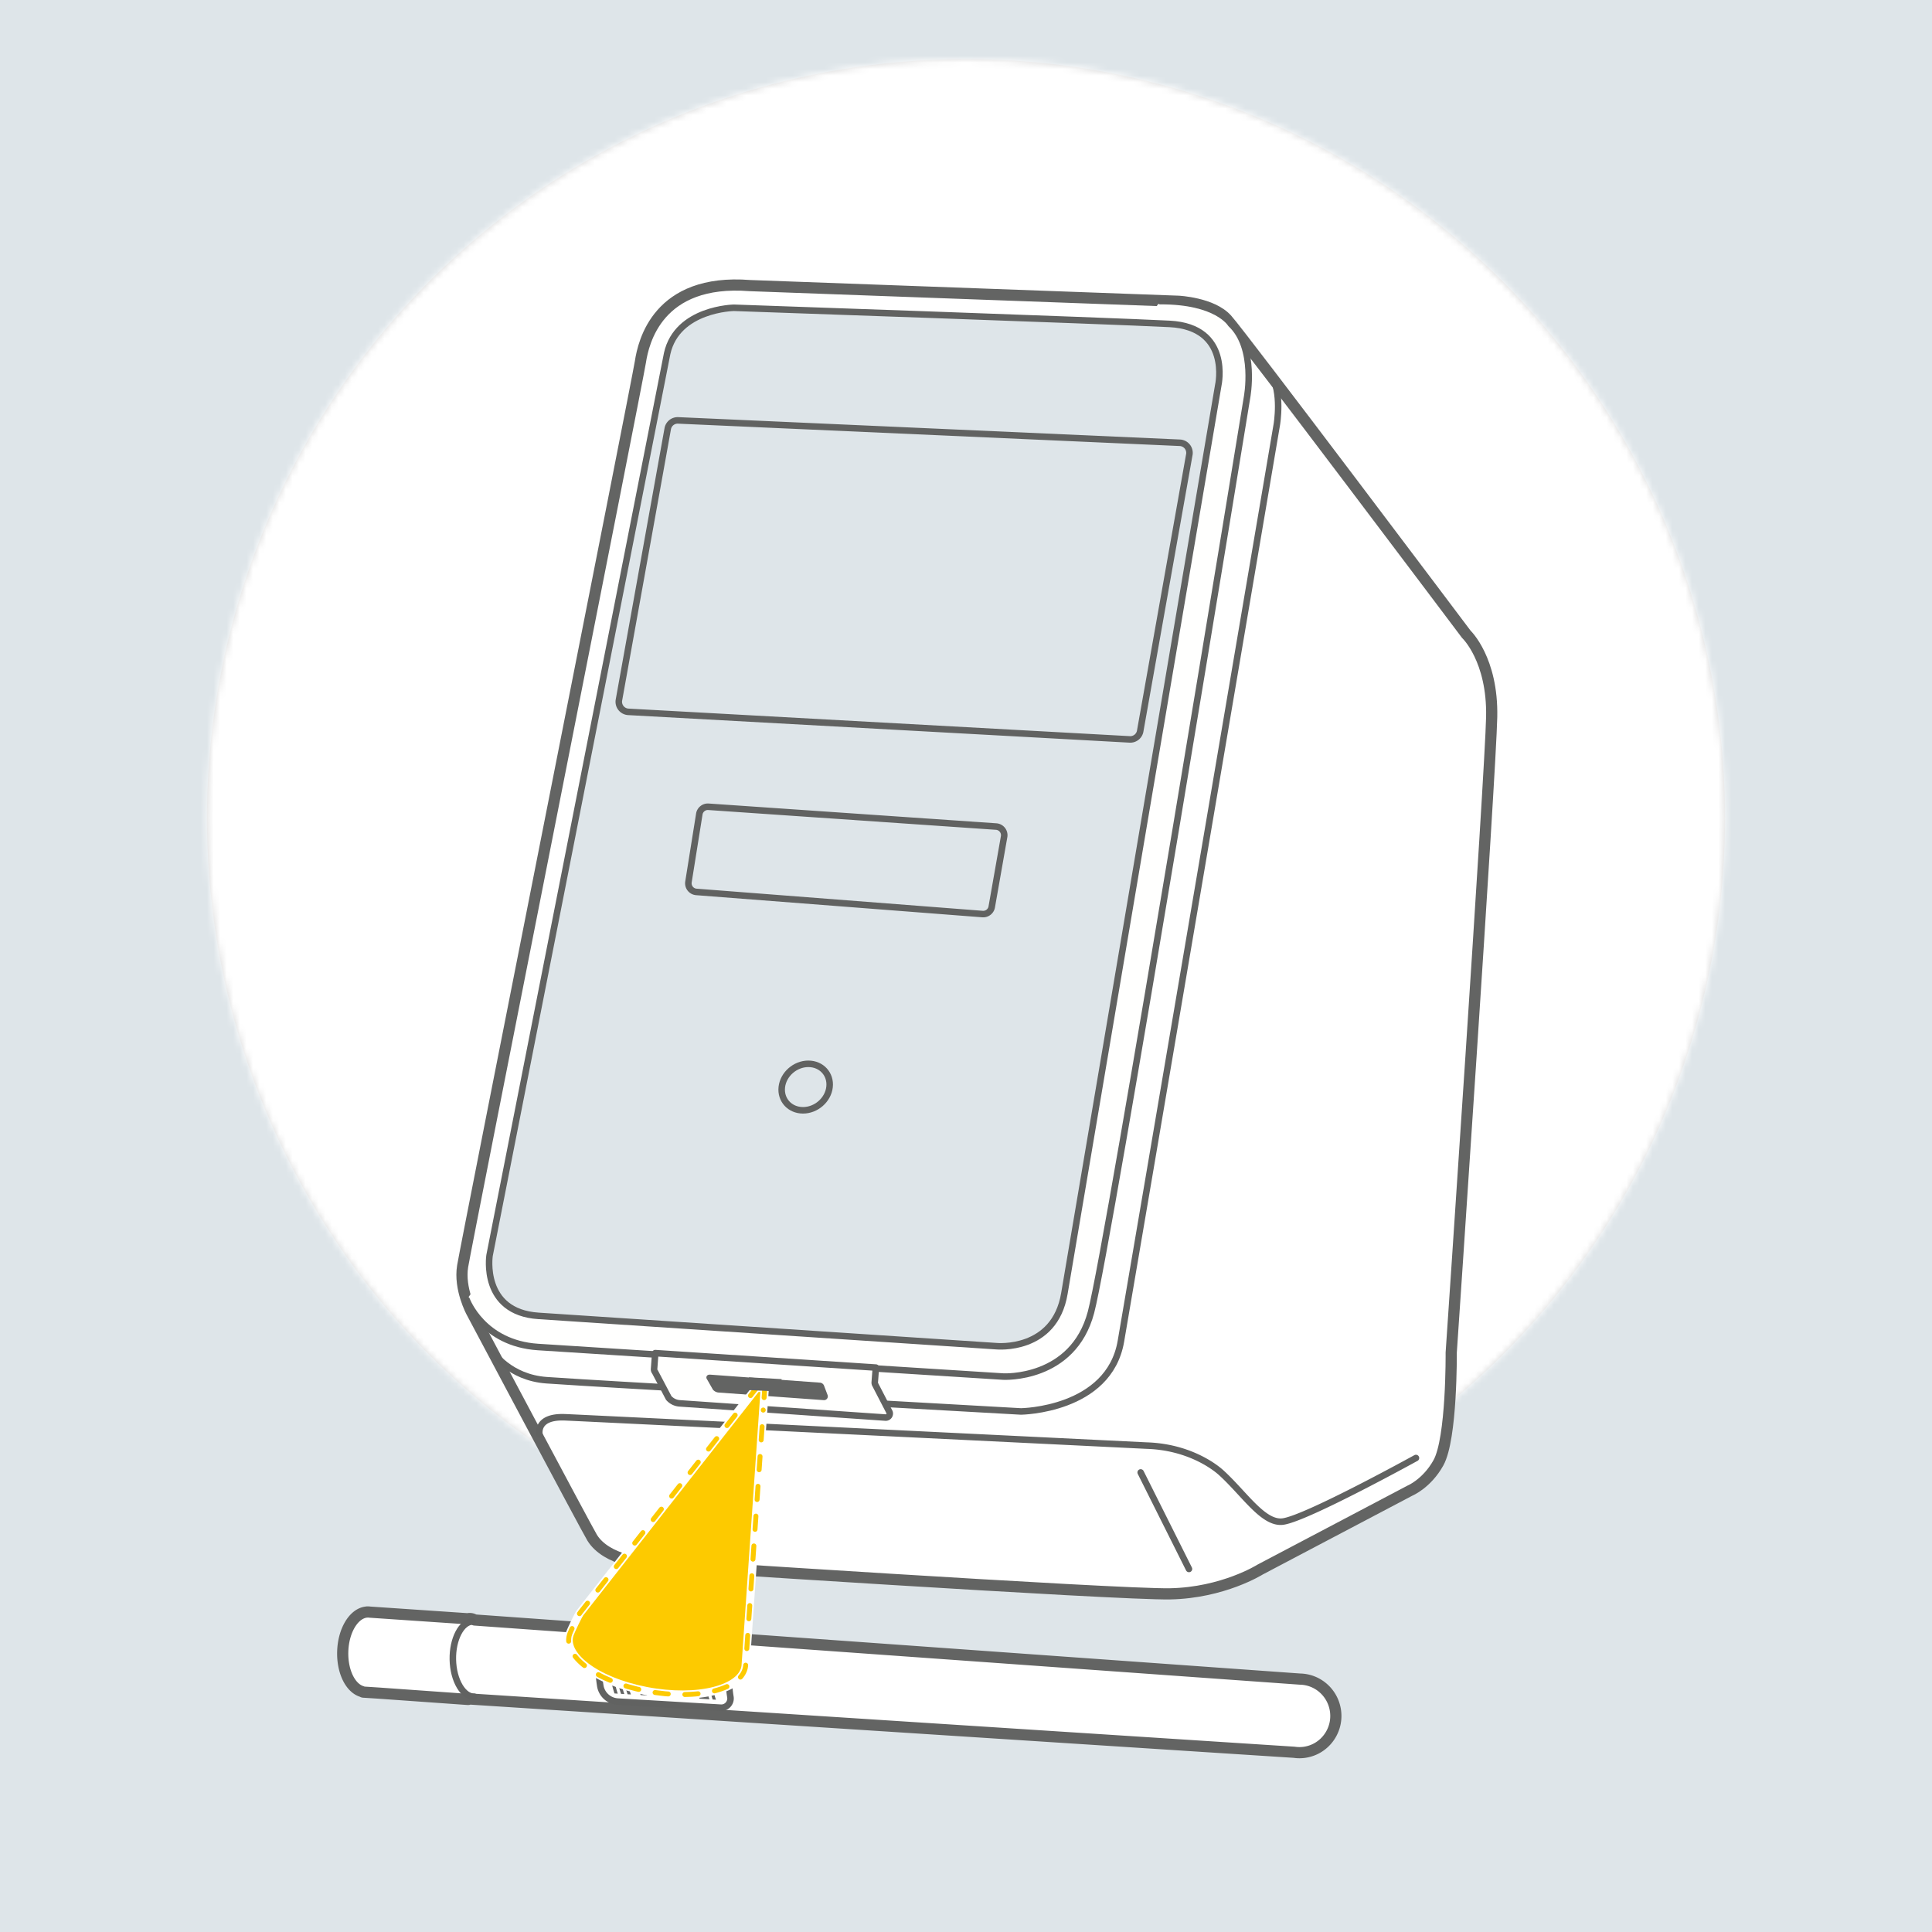
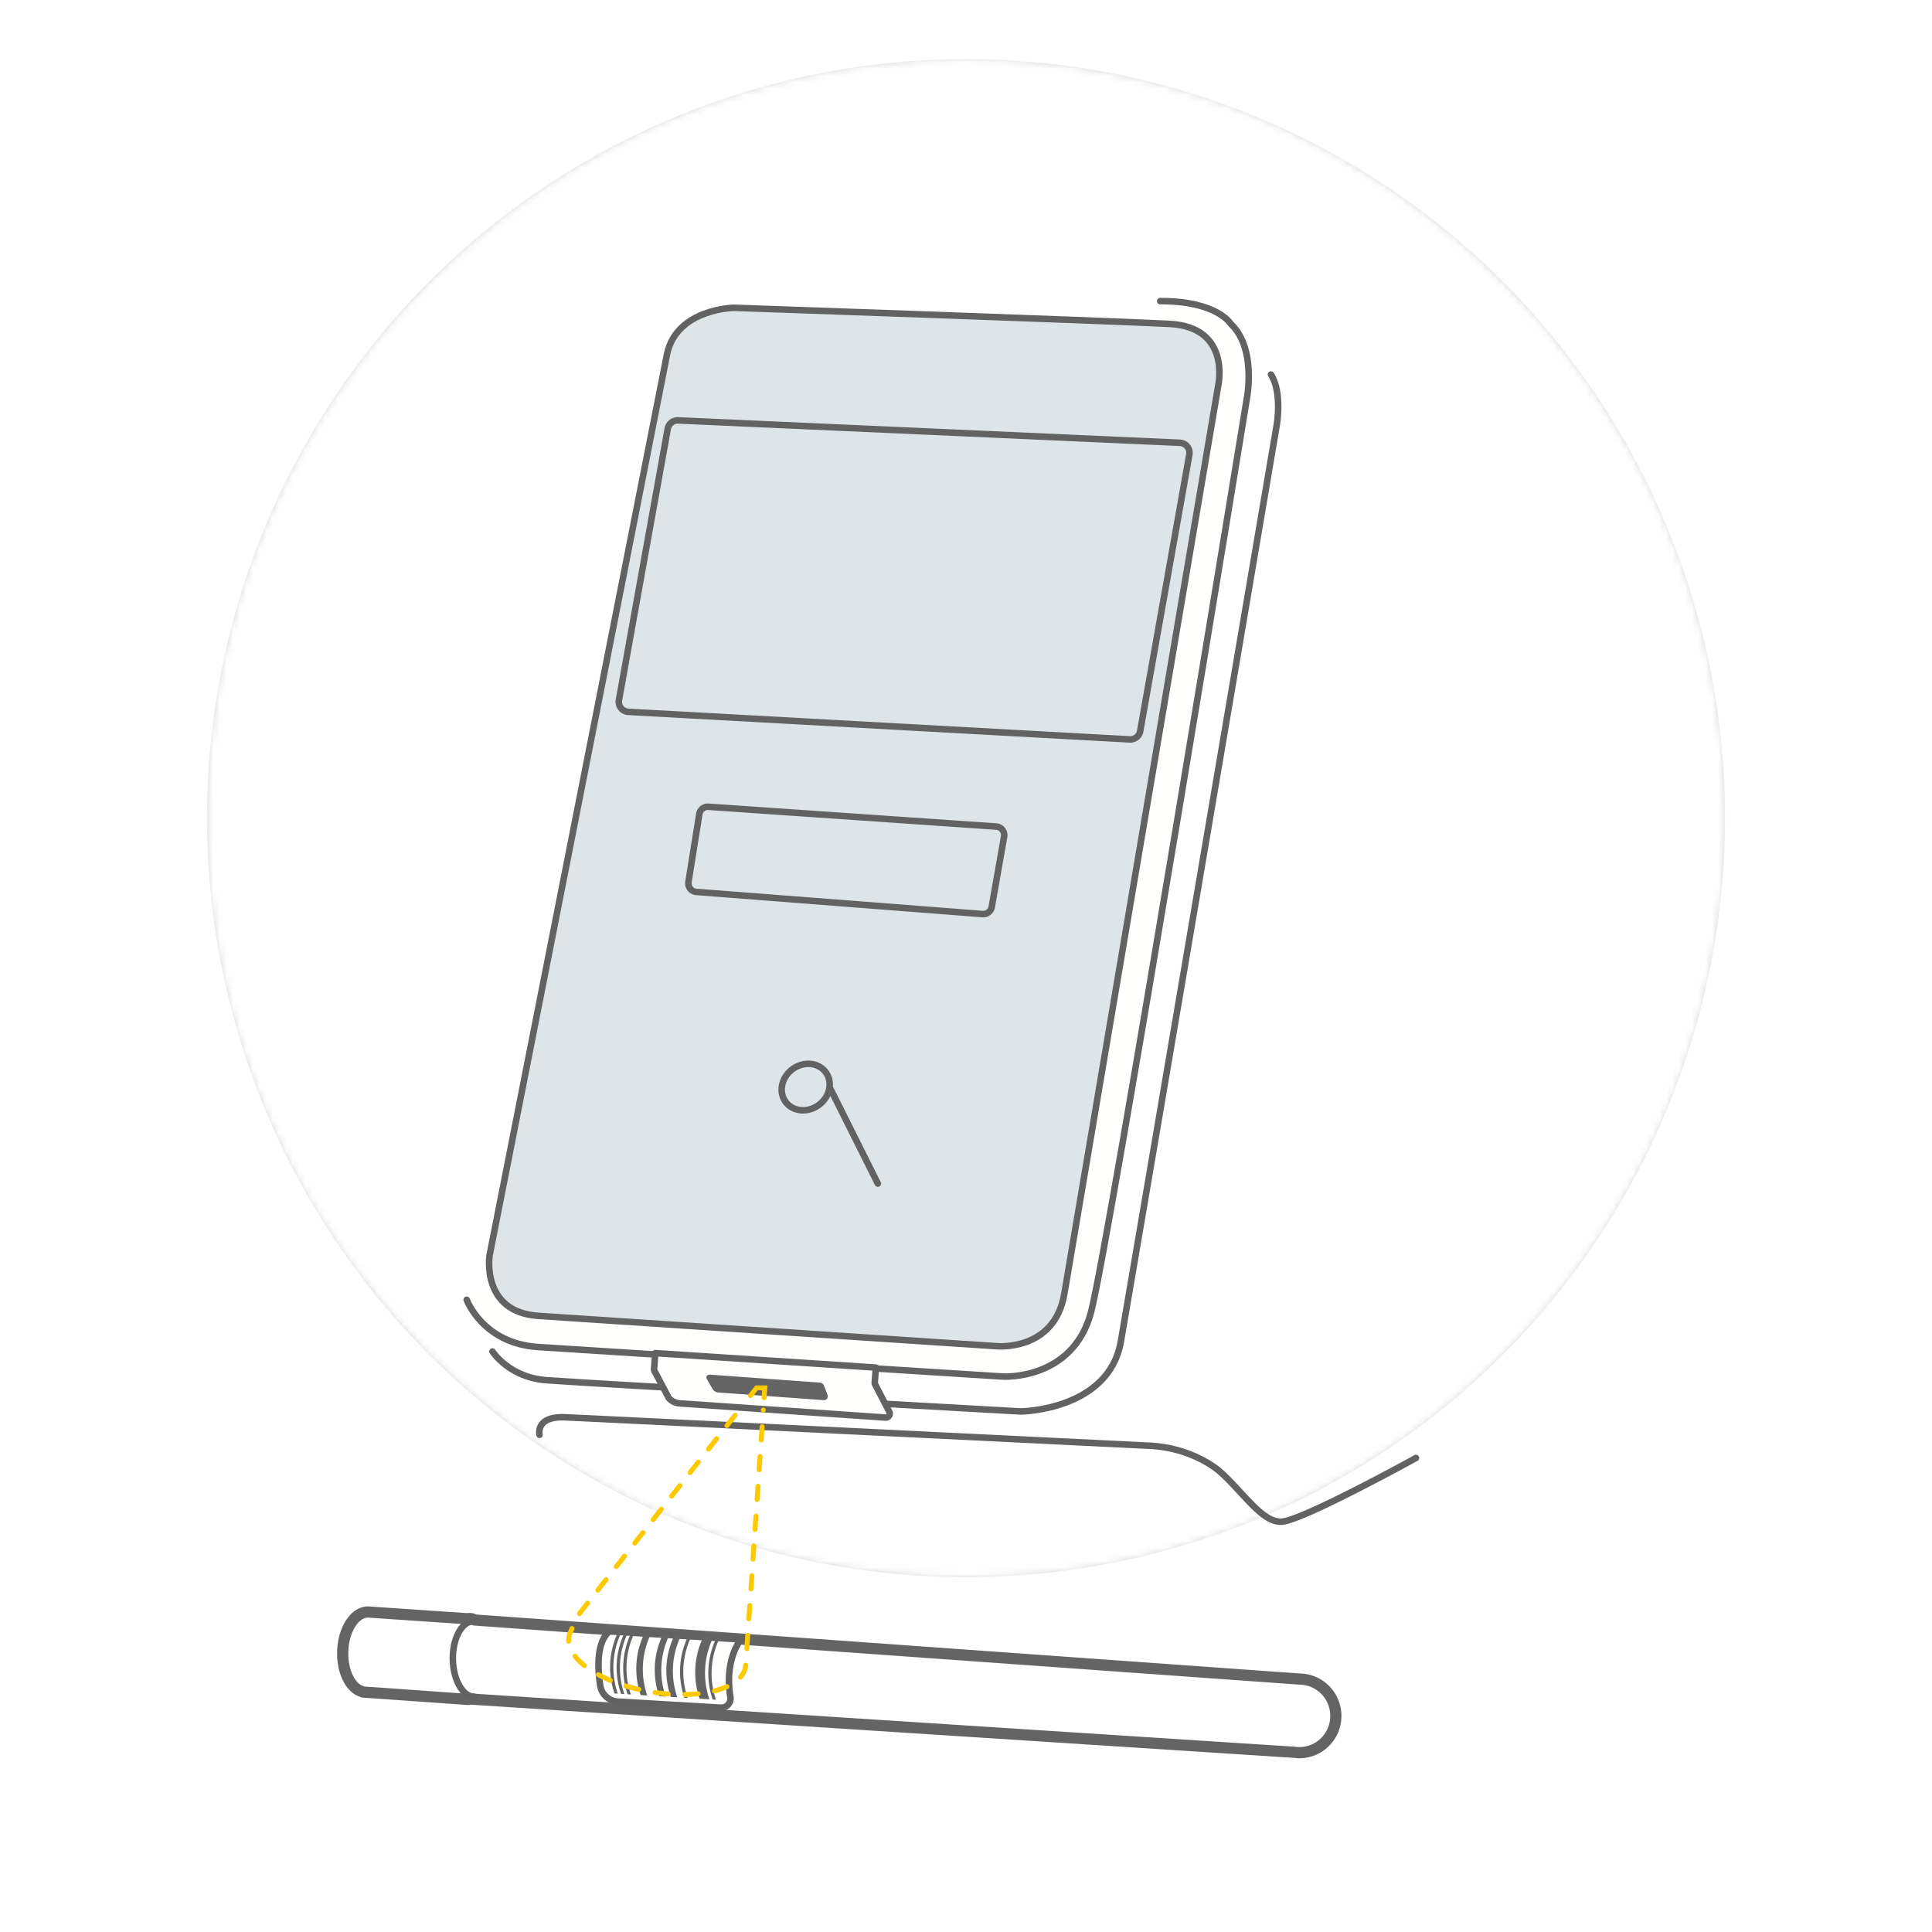
<svg xmlns="http://www.w3.org/2000/svg" xmlns:xlink="http://www.w3.org/1999/xlink" width="294" height="294">
  <defs>
    <circle id="a" cx="147" cy="124.5" r="115.5" />
    <linearGradient x1="100%" y1="5.507%" x2="0%" y2="100%" id="c">
      <stop stop-color="#00A3E0" offset="0%" />
      <stop stop-color="#78BE20" offset="100%" />
    </linearGradient>
  </defs>
  <g fill="none" fill-rule="evenodd">
-     <path fill="#dee5e9" d="M0 0h294v294H0z" />
    <mask id="b" fill="#fff">
      <use xlink:href="#a" />
    </mask>
    <use fill="#D8D8D8" xlink:href="#a" />
    <g mask="url(#b)" fill="#FFF">
      <path d="M0 0h294v294H0z" />
    </g>
-     <path d="M97.453 55.063c.453-2.933 2.604-12.706 16.666-11.603l65.19 2.384s5.132.232 7.393 2.738c2.261 2.503 36.434 47.94 36.434 47.94s4.04 3.814 3.859 12.589c-.183 8.775-6.16 96.747-6.16 96.747s.12 13.038-1.949 16.749c-1.771 3.175-4.332 4.229-4.332 4.229l-22.81 12.017s-5.618 3.531-13.684 3.688c-8.067.155-79.628-4.577-79.628-4.577s-6.111-.386-8.32-3.963c-.795-1.29-18.335-34.31-18.335-34.31s-1.944-3.553-1.374-7.018c.57-3.465 26.597-134.677 27.05-137.61z" stroke="#636463" stroke-width="1.701" fill="#FFF" stroke-linecap="round" stroke-linejoin="round" />
    <path d="M198.595 266.643c3.024-.475 5.096-3.343 4.618-6.392-.423-2.692-2.69-4.684-5.388-4.736L72.23 246.522a1.39 1.39 0 0 0-.704-.224 1.212 1.212 0 0 0-.356.037l-14.93-1.014-.035-.006c-.038-.004-.078-.01-.117-.011-.027-.002-.054 0-.082 0l-.027.001-.069-.006a.342.342 0 0 0-.055.002l-.037.01c-.059.004-.117.01-.177.02-1.882.295-3.38 2.853-3.484 5.95-.102 2.978 1.109 5.55 2.877 6.112a.256.256 0 0 0 .042.012c.012.01.026.018.035.022l.104.048c.029.013.058.02.088.022l2.39.154 13.519.96a.272.272 0 0 0 .132-.027l.01-.001c.054-.01.109-.021.166-.038l125.408 8.104a5.421 5.421 0 0 0 1.667-.006" fill="#FFFFFE" />
    <path d="M198.595 266.643c3.024-.475 5.096-3.343 4.618-6.392-.423-2.692-2.69-4.684-5.388-4.736L72.23 246.522a1.39 1.39 0 0 0-.704-.224 1.212 1.212 0 0 0-.356.037l-14.93-1.014-.035-.006c-.038-.004-.078-.01-.117-.011-.027-.002-.054 0-.082 0l-.027.001-.069-.006a.342.342 0 0 0-.055.002l-.037.01c-.059.004-.117.01-.177.02-1.882.295-3.38 2.853-3.484 5.95-.102 2.978 1.109 5.55 2.877 6.112a.256.256 0 0 0 .042.012c.012.01.026.018.035.022l.104.048c.029.013.058.02.088.022l2.39.154 13.519.96a.272.272 0 0 0 .132-.027l.01-.001c.054-.01.109-.021.166-.038l125.408 8.104a5.421 5.421 0 0 0 1.667-.006z" stroke="#636463" stroke-width="1.701" fill="#FFF" stroke-linecap="round" stroke-linejoin="round" />
    <path d="M72.168 258.196c-.8.017-1.577-.536-2.193-1.554-.653-1.084-1.031-2.542-1.063-4.105-.064-3.104 1.32-5.757 3.021-5.79" stroke="#616261" stroke-width=".992" stroke-linecap="round" stroke-linejoin="round" />
    <path d="M112.738 249.475s-2.544 3.02-1.59 8.754c.147.89-.567 1.69-1.467 1.636l-15.671-.928a2.87 2.87 0 0 1-2.668-2.42c-.395-2.546-.62-6.53 1.372-8.264l20.024 1.222z" fill="#FFFFFE" />
    <path d="M112.738 249.475s-2.544 3.02-1.59 8.754c.147.89-.567 1.69-1.467 1.636l-15.671-.928a2.87 2.87 0 0 1-2.668-2.42c-.395-2.546-.62-6.53 1.372-8.264l20.024 1.222z" stroke="#616261" stroke-width=".992" stroke-linecap="round" stroke-linejoin="round" />
    <path d="M107.04 249.09l1.495.093a12.304 12.304 0 0 0-.58 9.406l-1.495-.092a12.314 12.314 0 0 1 .58-9.407M102.65 248.82l.995.06a12.318 12.318 0 0 0-.58 9.407l-.995-.06a12.314 12.314 0 0 1 .58-9.407M98.075 248.538l.996.061a12.318 12.318 0 0 0-.58 9.406l-.996-.061a12.31 12.31 0 0 1 .58-9.406M94.01 257.73l-.499-.032a12.304 12.304 0 0 1 .58-9.406l.498.031a12.31 12.31 0 0 0-.58 9.406" fill="#636463" />
    <path d="M95.005 257.79l-.498-.03a12.304 12.304 0 0 1 .58-9.407l.498.032a12.31 12.31 0 0 0-.58 9.406" fill="#636463" />
    <path d="M96.001 257.852l-.498-.03a12.315 12.315 0 0 1 .58-9.407l.498.03a12.315 12.315 0 0 0-.58 9.407M100.883 248.71c.332.022.666.041.996.062a12.311 12.311 0 0 0-.579 9.406c-.333-.02-.665-.04-.997-.062a12.31 12.31 0 0 1 .58-9.405M104.648 258.385l-.498-.031a12.31 12.31 0 0 1 .58-9.406l.498.031a12.31 12.31 0 0 0-.58 9.406M108.95 258.65l-.497-.03a12.315 12.315 0 0 1 .58-9.407l.497.03a12.315 12.315 0 0 0-.58 9.407" fill="#636463" />
    <path d="M74.94 205.661s2.527 3.981 8.263 4.374c5.735.395 18.828 1.135 18.828 1.135M134.768 213.627l20.6 1.16s13.38-.155 15.202-10.67c1.823-10.515 23.727-139.506 23.727-139.506s.846-4.957-.89-7.616" stroke="#616261" stroke-width=".992" stroke-linecap="round" stroke-linejoin="round" />
    <path d="M71.019 197.79s2.419 6.633 10.838 7.19c8.42.555 70.829 4.499 70.829 4.499s10.594.572 13.336-9.79c2.741-10.363 23.741-139.21 23.741-139.21s1.442-7.537-2.468-11.187c0 0-2.046-3.504-10.742-3.47" fill="#FFFFFE" />
    <path d="M71.019 197.79s2.419 6.633 10.838 7.19c8.42.555 70.829 4.499 70.829 4.499s10.594.572 13.336-9.79c2.741-10.363 23.741-139.21 23.741-139.21s1.442-7.537-2.468-11.187c0 0-2.046-3.504-10.742-3.47" stroke="#616261" stroke-width=".992" stroke-linecap="round" stroke-linejoin="round" />
    <path d="M101.523 53.803L74.497 191.054s-1.324 8.61 7.45 9.19l69.68 4.61s8.856.886 10.346-8.02c1.595-9.537 23.42-138.22 23.42-138.22s1.97-8.84-7.407-9.323c-9.376-.484-66.296-2.456-66.296-2.456s-8.645.13-10.167 6.968" fill="#dee5e9" />
    <path d="M101.523 53.803L74.497 191.054s-1.324 8.61 7.45 9.19l69.68 4.61s8.856.886 10.346-8.02c1.595-9.537 23.42-138.22 23.42-138.22s1.97-8.84-7.407-9.323c-9.376-.484-66.296-2.456-66.296-2.456s-8.645.13-10.167 6.968z" stroke="#616261" stroke-width=".992" stroke-linecap="round" stroke-linejoin="round" />
-     <path d="M126.235 165.423c-.224 1.954-2.031 3.537-4.037 3.537-2.007 0-3.45-1.583-3.226-3.537.224-1.954 2.033-3.537 4.037-3.537 2.006 0 3.45 1.583 3.226 3.537zM173.58 224.066l7.35 14.689" stroke="#616261" stroke-width=".992" stroke-linecap="round" stroke-linejoin="round" />
+     <path d="M126.235 165.423c-.224 1.954-2.031 3.537-4.037 3.537-2.007 0-3.45-1.583-3.226-3.537.224-1.954 2.033-3.537 4.037-3.537 2.006 0 3.45 1.583 3.226 3.537zl7.35 14.689" stroke="#616261" stroke-width=".992" stroke-linecap="round" stroke-linejoin="round" />
    <path d="M134.742 215.716l-31.33-2.162a2.44 2.44 0 0 1-1.649-.819l-2.08-3.95a.616.616 0 0 1-.15-.452l.18-2.423 33.57 2.2-.17 2.257a.627.627 0 0 0 .04.262l2.206 4.262a.611.611 0 0 1-.617.825" fill="#FFFFFE" />
    <path d="M134.742 215.716l-31.33-2.162a2.44 2.44 0 0 1-1.649-.819l-2.08-3.95a.616.616 0 0 1-.15-.452l.18-2.423 33.57 2.2-.17 2.257a.627.627 0 0 0 .04.262l2.206 4.262a.611.611 0 0 1-.617.825z" stroke="#616261" stroke-width=".992" stroke-linecap="round" stroke-linejoin="round" />
    <path d="M124.775 210.76a.363.363 0 0 1 .284.211l.546 1.442a.221.221 0 0 1-.223.299l-16.007-1.158a.89.89 0 0 1-.597-.296l-.888-1.556c-.038-.045-.12-.173.151-.163l16.734 1.22z" fill="#636463" />
    <path d="M124.775 210.76a.363.363 0 0 1 .284.211l.546 1.442a.221.221 0 0 1-.223.299l-16.007-1.158a.89.89 0 0 1-.597-.296l-.888-1.556c-.038-.045-.12-.173.151-.163l16.734 1.22z" stroke="#636463" stroke-width=".709" stroke-linecap="round" stroke-linejoin="round" />
    <path d="M173.522 111.17l7.476-42.069a1.538 1.538 0 0 0-1.447-1.722l-76.347-3.405a1.537 1.537 0 0 0-1.596 1.294l-7.425 41.281a1.537 1.537 0 0 0 1.415 1.775l76.295 4.193a1.537 1.537 0 0 0 1.629-1.347zM106.417 123.878l-1.65 10.326a1.32 1.32 0 0 0 1.2 1.524l43.55 3.368a1.32 1.32 0 0 0 1.411-1.147l1.881-10.684a1.319 1.319 0 0 0-1.21-1.484l-43.783-3.011a1.32 1.32 0 0 0-1.4 1.108zM82.1 218.34s-.675-2.862 3.9-2.665c1.707.059 88.495 4.307 88.495 4.307 6.277.2 10.197 3.088 11.336 4.121 3.52 3.195 6.422 7.84 9.403 7.436 3.592-.487 20.236-9.669 20.236-9.669" stroke="#616261" stroke-width=".992" stroke-linecap="round" stroke-linejoin="round" />
-     <path d="M64.603 168.199h-1.25l-26.798 34.14c-.317.34-1.462 2.846-1.613 3.245-1.242 3.267 3.866 7.255 11.603 8.744 7.875 1.514 14.722-.27 15.142-3.799.007-.06 2.916-42.33 2.916-42.33" fill="#fdca00" transform="translate(51.776 43)" />
-     <path d="M116.379 211.199h-1.251l-26.797 34.14c-.317.34-1.462 2.846-1.613 3.245-1.243 3.267 3.865 7.255 11.603 8.744 7.875 1.514 14.721-.27 15.141-3.799.008-.06 2.917-42.33 2.917-42.33z" stroke="#FFFFFE" stroke-width="1.25" stroke-linecap="round" stroke-linejoin="round" />
    <path d="M116.277 212.684c.066-.95.101-1.485.101-1.485h-1.25l-.923 1.175" stroke="#fdca00" stroke-width=".75" stroke-linecap="round" />
    <path d="M111.873 215.345L88.33 245.34c-.316.338-1.46 2.845-1.613 3.244-1.242 3.266 3.867 7.256 11.605 8.743 7.873 1.515 14.721-.27 15.141-3.798.006-.05 1.996-28.952 2.684-38.964" stroke="#fdca00" stroke-width=".75" stroke-linecap="round" stroke-dasharray="2.021,2.526" />
-     <path fill="#636463" d="M118.71 211.758l-5.796-.27 1.081-1.896 4.95.274z" />
  </g>
</svg>